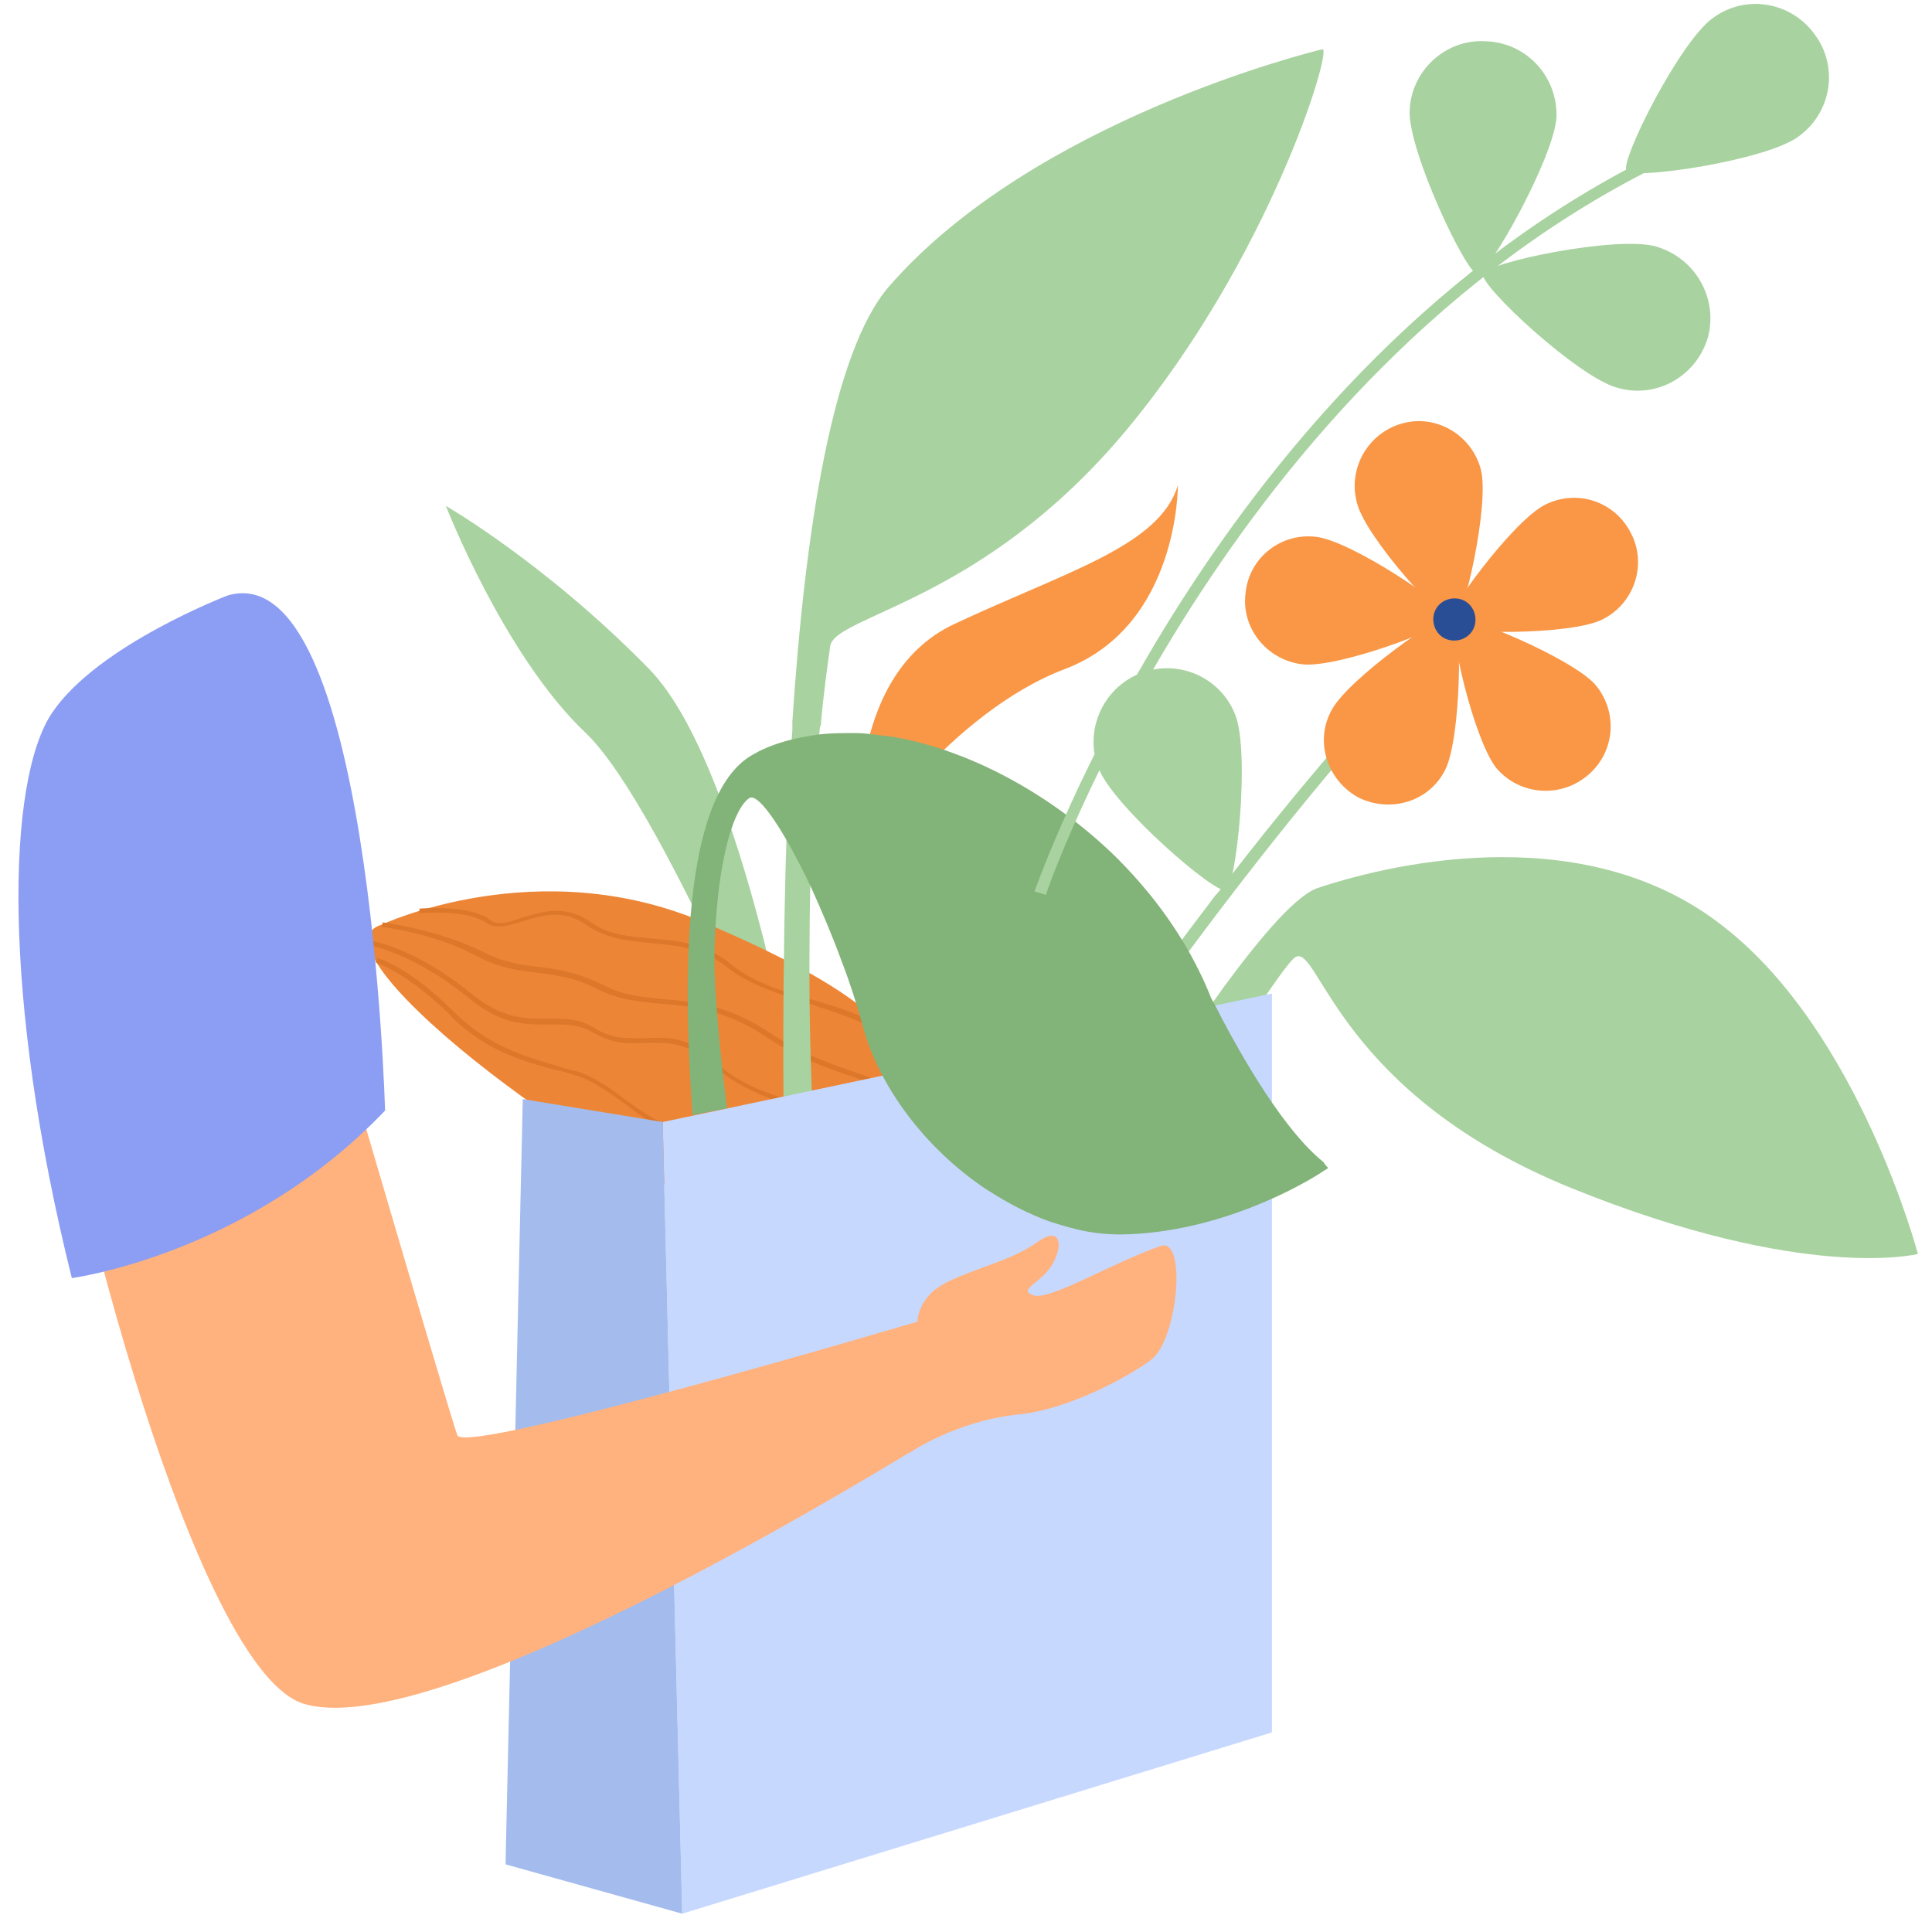
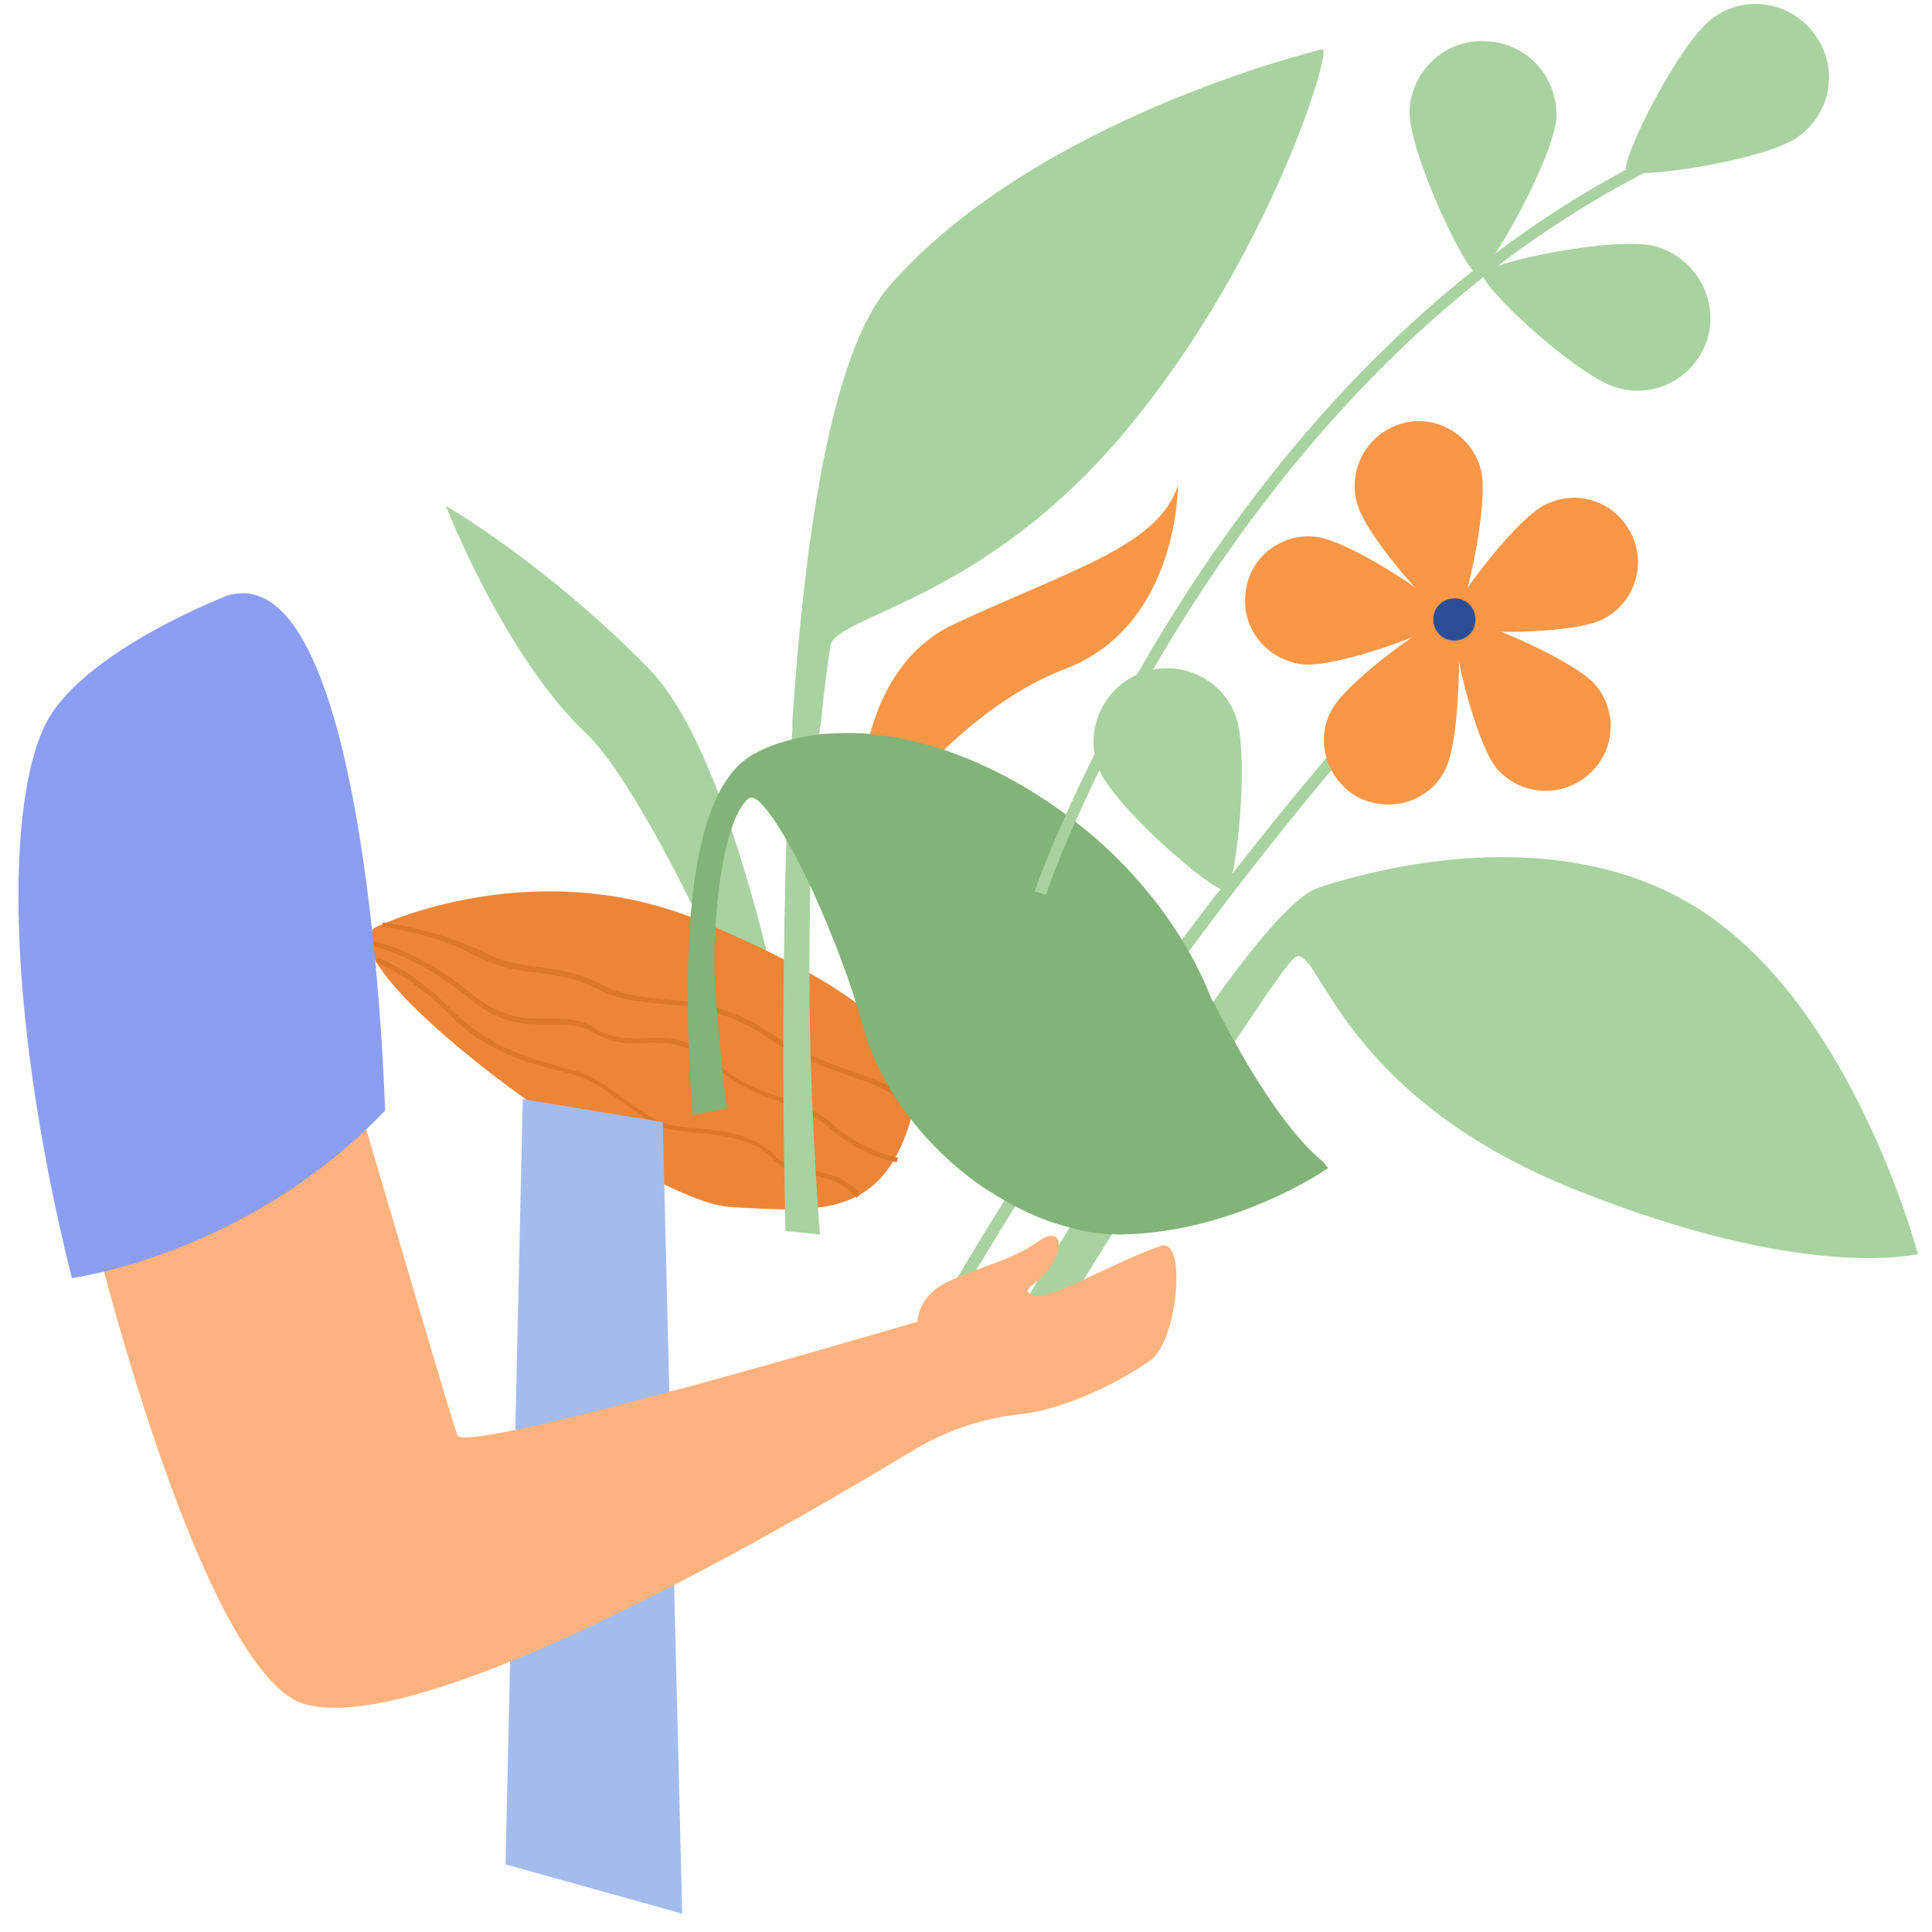
<svg xmlns="http://www.w3.org/2000/svg" width="78" height="78" viewBox="0 0 78 78" fill="none">
  <path d="M58.903 25.381C58.903 25.381 58.856 25.381 58.856 25.427C58.81 25.473 58.764 25.52 58.717 25.566C58.671 25.612 58.578 25.705 58.486 25.798C57.745 26.585 56.031 28.345 53.761 31.078C51.584 33.672 48.851 37.146 45.886 41.315C45.84 41.362 45.84 41.408 45.794 41.454C44.219 43.724 42.551 46.179 40.884 48.866C38.985 51.923 37.039 55.258 35.14 58.871C35.001 58.825 34.816 58.732 34.677 58.686C36.576 55.119 38.475 51.784 40.421 48.68C43.292 44.048 46.118 40.018 48.666 36.683C48.851 36.452 48.99 36.22 49.175 36.035C50.797 33.904 52.279 32.097 53.576 30.569C55.707 28.021 57.328 26.307 58.069 25.52C58.254 25.334 58.393 25.195 58.44 25.103C58.486 25.057 58.532 25.01 58.532 25.01L58.578 25.057L58.671 25.149L58.81 25.288L58.903 25.381Z" fill="#A8D29F" />
  <path d="M64.693 25.01C63.396 25.659 58.625 25.613 58.44 25.242C58.254 24.871 61.08 21.027 62.377 20.378C63.674 19.73 65.202 20.239 65.851 21.536C66.499 22.787 65.99 24.362 64.693 25.01Z" fill="#F99746" />
  <path d="M59.783 18.942C60.154 20.332 59.088 25.01 58.718 25.103C58.301 25.196 55.105 21.675 54.78 20.286C54.41 18.896 55.243 17.46 56.633 17.09C57.977 16.719 59.412 17.553 59.783 18.942Z" fill="#F99746" />
  <path d="M53.159 21.676C54.595 21.861 58.532 24.501 58.486 24.918C58.44 25.335 53.947 27.003 52.557 26.817C51.121 26.632 50.102 25.335 50.287 23.945C50.426 22.509 51.723 21.49 53.159 21.676Z" fill="#F99746" />
  <path d="M53.761 28.67C54.41 27.419 58.347 24.64 58.671 24.825C59.042 25.011 58.995 29.782 58.347 31.079C57.699 32.376 56.124 32.839 54.827 32.19C53.576 31.495 53.066 29.921 53.761 28.67Z" fill="#F99746" />
  <path d="M60.431 31.032C59.505 29.921 58.44 25.288 58.764 25.011C59.088 24.733 63.489 26.585 64.415 27.651C65.341 28.762 65.202 30.384 64.091 31.31C62.979 32.237 61.358 32.098 60.431 31.032Z" fill="#F99746" />
  <path d="M59.551 25.195C59.644 24.732 59.366 24.269 58.903 24.176C58.44 24.084 57.977 24.362 57.884 24.825C57.791 25.288 58.069 25.751 58.532 25.844C58.995 25.937 59.459 25.659 59.551 25.195Z" fill="#2A4E96" />
  <path d="M44.358 31.032C44.96 32.561 49.083 36.128 49.499 35.942C49.916 35.757 50.472 30.384 49.87 28.855C49.268 27.327 47.554 26.585 46.025 27.188C44.497 27.79 43.756 29.55 44.358 31.032Z" fill="#A8D29F" />
  <path d="M32.731 47.245C32.731 47.245 30.369 31.264 26.2 27.002C22.031 22.741 18.001 20.425 18.001 20.425C18.001 20.425 20.364 26.493 23.652 29.596C26.895 32.7 32.731 47.245 32.731 47.245Z" fill="#A8D29F" />
  <path d="M15.407 37.332C15.407 37.332 21.707 34.367 28.423 37.239C35.14 40.111 37.827 42.334 36.622 45.67C35.418 49.051 33.148 48.958 29.442 48.727C25.783 48.449 12.026 38.351 15.407 37.332Z" fill="#ED8537" />
  <path d="M15.407 37.425L15.454 37.239C15.454 37.239 17.631 37.517 19.437 38.397C20.317 38.861 21.012 38.953 21.799 39.046C22.587 39.138 23.375 39.277 24.393 39.787C25.181 40.204 25.968 40.25 26.802 40.343C28.007 40.435 29.396 40.574 31.064 41.686C32.314 42.52 33.38 42.89 34.306 43.215C35.418 43.585 36.298 43.91 36.993 44.836L36.808 44.975C36.159 44.048 35.279 43.77 34.214 43.4C33.287 43.076 32.175 42.705 30.878 41.825C29.257 40.76 27.914 40.621 26.71 40.528C25.829 40.435 25.042 40.389 24.208 39.972C23.235 39.463 22.448 39.37 21.707 39.277C20.966 39.185 20.178 39.092 19.298 38.629C17.538 37.656 15.407 37.425 15.407 37.425Z" fill="#DD772A" />
  <path d="M14.898 38.165L14.944 37.98C15.037 37.98 16.75 38.258 19.02 40.111C20.271 41.13 21.197 41.13 22.077 41.13C22.726 41.13 23.374 41.084 24.069 41.547C24.764 41.964 25.413 41.917 26.061 41.917C26.895 41.871 27.775 41.825 28.794 42.797C29.72 43.678 30.647 44.002 31.573 44.326C32.314 44.604 33.009 44.836 33.611 45.391C34.862 46.503 36.252 46.735 36.252 46.735L36.205 46.92C36.159 46.92 34.769 46.688 33.472 45.53C32.916 45.021 32.222 44.789 31.527 44.511C30.647 44.187 29.674 43.816 28.701 42.936C27.729 42.056 26.941 42.102 26.107 42.102C25.459 42.149 24.764 42.149 24.023 41.732C23.328 41.315 22.772 41.361 22.124 41.361C21.244 41.361 20.271 41.408 18.927 40.296C16.658 38.443 14.898 38.165 14.898 38.165Z" fill="#DD772A" />
  <path d="M19.159 41.825C18.835 41.593 18.464 41.315 18.14 40.944C16.38 39.231 15.175 38.86 15.175 38.86L15.222 38.675C15.268 38.675 16.519 39.045 18.279 40.806C19.715 42.242 21.197 42.658 22.494 43.029C22.772 43.122 23.05 43.214 23.328 43.261C24.023 43.492 24.671 43.955 25.273 44.419C25.922 44.882 26.57 45.345 27.173 45.438C27.404 45.484 27.636 45.484 27.867 45.53C29.026 45.623 30.462 45.762 31.249 46.642C31.666 47.059 32.175 47.152 32.731 47.244C33.38 47.383 34.121 47.476 34.723 48.217L34.584 48.356C34.028 47.707 33.38 47.568 32.731 47.429C32.129 47.337 31.573 47.244 31.156 46.735C30.415 45.947 29.026 45.808 27.914 45.716C27.682 45.669 27.451 45.669 27.219 45.623C26.524 45.53 25.876 45.067 25.227 44.558C24.625 44.141 24.023 43.678 23.328 43.446C23.05 43.353 22.772 43.261 22.494 43.214C21.429 42.936 20.271 42.612 19.159 41.825Z" fill="#DD772A" />
-   <path d="M16.936 36.868V36.683C17.028 36.683 18.927 36.498 19.808 37.146C20.085 37.378 20.549 37.239 21.058 37.054C21.846 36.822 22.772 36.498 23.791 37.193C24.532 37.749 25.366 37.795 26.293 37.888C27.358 37.98 28.47 38.073 29.489 38.907C30.369 39.648 31.573 40.018 32.731 40.343C34.028 40.713 35.371 41.13 36.344 42.056L36.205 42.195C35.233 41.315 33.935 40.945 32.685 40.528C31.527 40.157 30.276 39.787 29.35 39.046C28.377 38.258 27.312 38.166 26.246 38.073C25.32 37.98 24.44 37.888 23.652 37.332C22.726 36.683 21.892 36.961 21.105 37.193C20.549 37.378 20.039 37.517 19.669 37.285C18.881 36.683 16.982 36.868 16.936 36.868Z" fill="#DD772A" />
  <path d="M77.431 50.626C77.431 50.626 72.892 51.784 63.489 47.986C54.085 44.187 53.252 38.166 52.325 38.629C52.094 38.721 51.306 39.879 50.194 41.547C48.805 43.585 46.998 46.457 45.284 49.19C44.404 50.626 43.524 52.016 42.783 53.22C42.366 52.942 41.949 52.618 41.579 52.247C41.996 51.506 42.505 50.672 43.015 49.838C45.007 46.457 47.415 42.612 49.453 39.787C51.028 37.656 52.372 36.127 53.205 35.849C56.541 34.738 64.183 33.117 69.603 37.424C75.069 41.686 77.431 50.626 77.431 50.626Z" fill="#A8D29F" />
  <path d="M45.47 17.368C39.68 24.316 33.751 24.825 33.519 26.076C33.38 27.049 33.241 28.114 33.148 29.133C33.148 29.226 33.148 29.272 33.102 29.365C32.824 32.19 32.685 35.155 32.685 38.027C32.639 42.52 32.87 46.782 33.102 49.839C32.639 49.792 32.176 49.746 31.712 49.7C31.62 45.994 31.573 40.713 31.712 35.201C31.759 33.302 31.851 31.357 31.99 29.457C31.99 29.365 31.99 29.272 31.99 29.133C32.5 21.398 33.612 14.218 35.881 11.577C41.718 4.861 52.974 2.082 53.391 1.989C53.808 1.943 51.26 10.419 45.47 17.368Z" fill="#A8D29F" />
-   <path d="M26.756 45.299L27.543 77.261L51.352 69.942V40.111L26.756 45.299Z" fill="#C7D8FF" />
  <path d="M21.105 44.373L26.756 45.299L27.543 77.261L20.41 75.269L21.105 44.373Z" fill="#A4BCED" />
  <path d="M34.723 34.228C34.723 34.228 33.982 27.326 38.522 25.196C43.061 23.065 46.813 22.046 47.554 19.591C47.554 19.591 47.6 25.242 43.015 27.002C38.336 28.762 34.723 34.228 34.723 34.228Z" fill="#F99746" />
  <path d="M53.622 47.152C53.622 47.152 53.576 47.198 53.483 47.245C52.742 47.754 49.268 49.792 45.238 49.839C44.543 49.839 43.848 49.746 43.2 49.561C42.69 49.422 42.227 49.283 41.718 49.051C41.069 48.773 40.421 48.403 39.772 47.986C37.364 46.364 35.464 43.863 34.816 41.362C34.584 40.528 34.306 39.648 33.982 38.814C33.611 37.795 33.195 36.822 32.778 35.896C31.712 33.626 30.601 31.912 30.23 32.236C29.535 32.746 28.887 35.108 28.84 38.721C28.84 39.88 29.026 42.196 29.35 44.743L27.96 45.021C27.497 38.675 27.682 31.866 30.462 30.43C30.693 30.291 30.925 30.198 31.156 30.106C31.759 29.874 32.453 29.735 33.148 29.642C33.611 29.596 34.075 29.596 34.538 29.596C35.001 29.596 35.464 29.689 35.974 29.735C39.077 30.245 42.459 32.051 45.099 34.645C45.562 35.108 45.979 35.572 46.396 36.081C47.415 37.332 48.295 38.768 48.897 40.296C48.897 40.296 49.083 40.621 49.361 41.176C50.148 42.659 51.816 45.623 53.437 46.92C53.483 47.013 53.576 47.106 53.622 47.152Z" fill="#82B378" />
  <path d="M42.227 36.127L41.764 35.989C41.857 35.757 49.129 14.82 67.009 6.158L67.194 6.575C49.546 15.144 42.273 35.896 42.227 36.127Z" fill="#A8D29F" />
  <path d="M69.14 0.738C67.796 1.711 65.388 6.528 65.666 6.899C65.944 7.269 71.317 6.482 72.614 5.509C73.957 4.536 74.235 2.684 73.262 1.387C72.29 0.043 70.437 -0.235 69.14 0.738Z" fill="#A8D29F" />
  <path d="M66.87 9.956C65.295 9.493 59.968 10.605 59.875 11.068C59.736 11.531 63.72 15.237 65.295 15.654C66.87 16.117 68.491 15.191 68.954 13.616C69.371 12.041 68.445 10.42 66.87 9.956Z" fill="#A8D29F" />
  <path d="M56.911 4.49C56.864 6.112 59.181 11.022 59.644 11.068C60.107 11.068 62.747 6.343 62.84 4.722C62.886 3.101 61.636 1.711 59.968 1.665C58.347 1.572 56.957 2.869 56.911 4.49Z" fill="#A8D29F" />
  <path d="M7.44 32.978C3.549 31.217 0.77 34.831 1.465 39.046C3.503 50.765 8.32 67.579 12.258 68.784C18.187 70.59 39.494 56.926 39.494 56.926L37.039 53.359C37.039 53.359 18.789 58.779 18.465 57.945C18.14 57.111 11.655 34.877 11.655 34.877L7.44 32.978Z" fill="#FFB27D" />
  <path d="M9.2 24.038C9.2 24.038 3.966 26.03 2.113 28.763C0.26 31.496 0.075 40.25 2.9 51.599C2.9 51.599 9.988 50.673 15.546 44.836C15.546 44.883 14.944 22.37 9.2 24.038Z" fill="#8C9DF4" />
  <path d="M37.039 53.406C37.039 53.406 36.993 52.34 38.29 51.738C39.541 51.136 40.791 50.904 41.857 50.163C42.876 49.422 42.922 50.348 42.459 51.09C41.996 51.831 41.069 52.062 41.718 52.294C42.366 52.526 44.867 50.997 46.859 50.302C47.925 49.931 47.554 54.054 46.489 54.888C45.562 55.583 43.107 56.926 41.069 57.111C38.522 57.389 36.669 58.686 36.669 58.686L37.039 53.406Z" fill="#FFB27D" />
</svg>